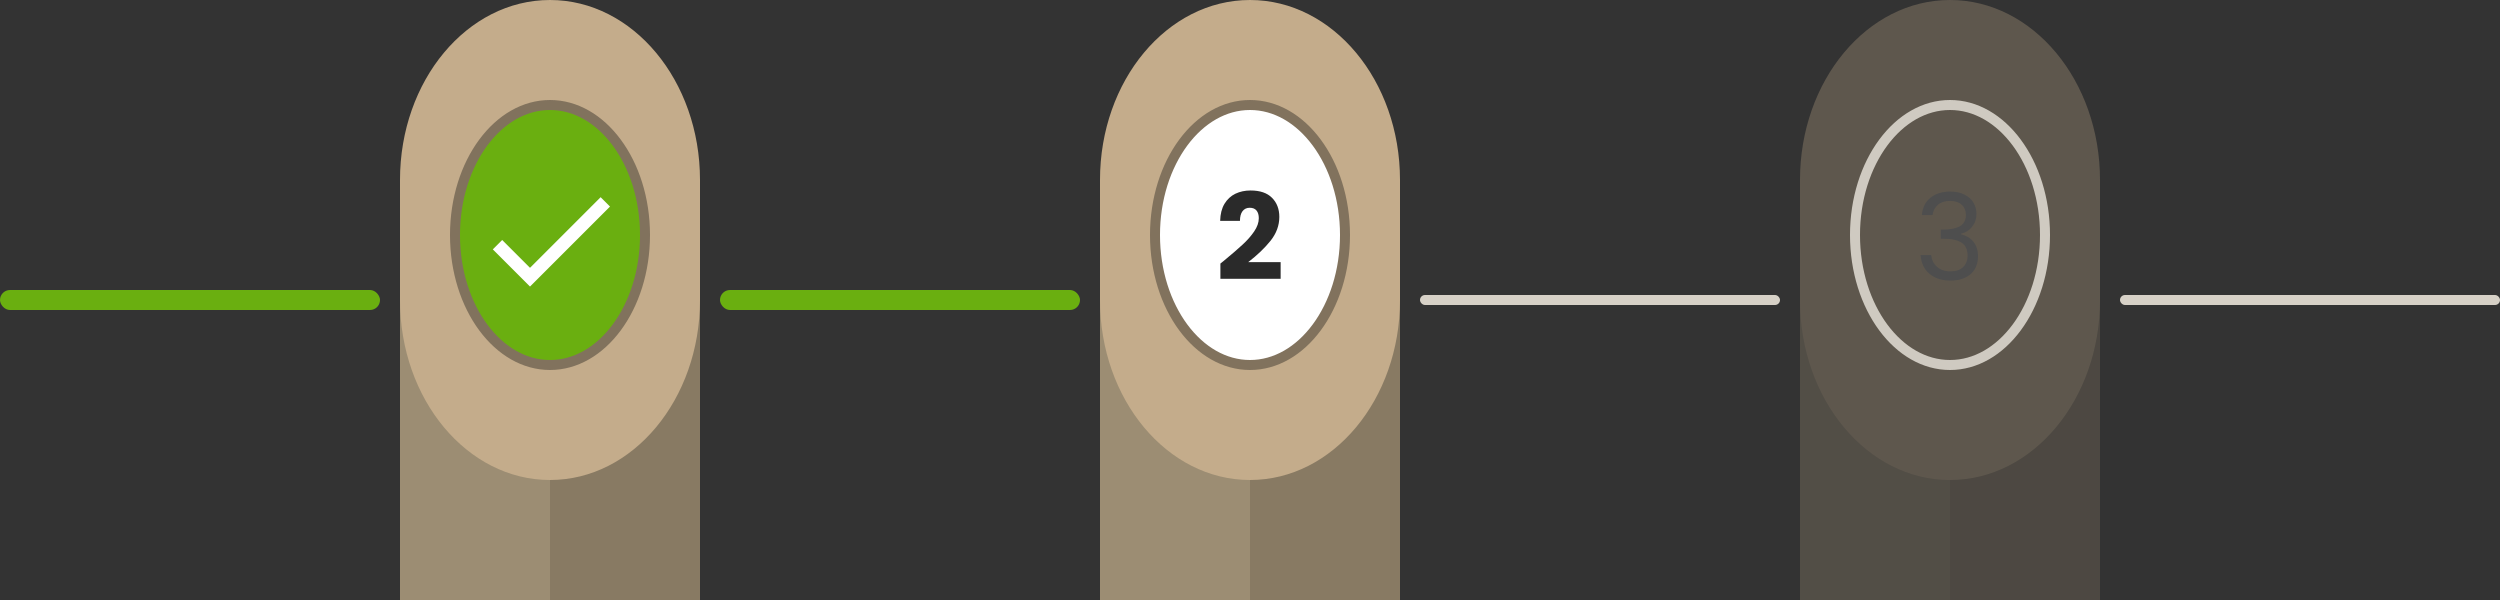
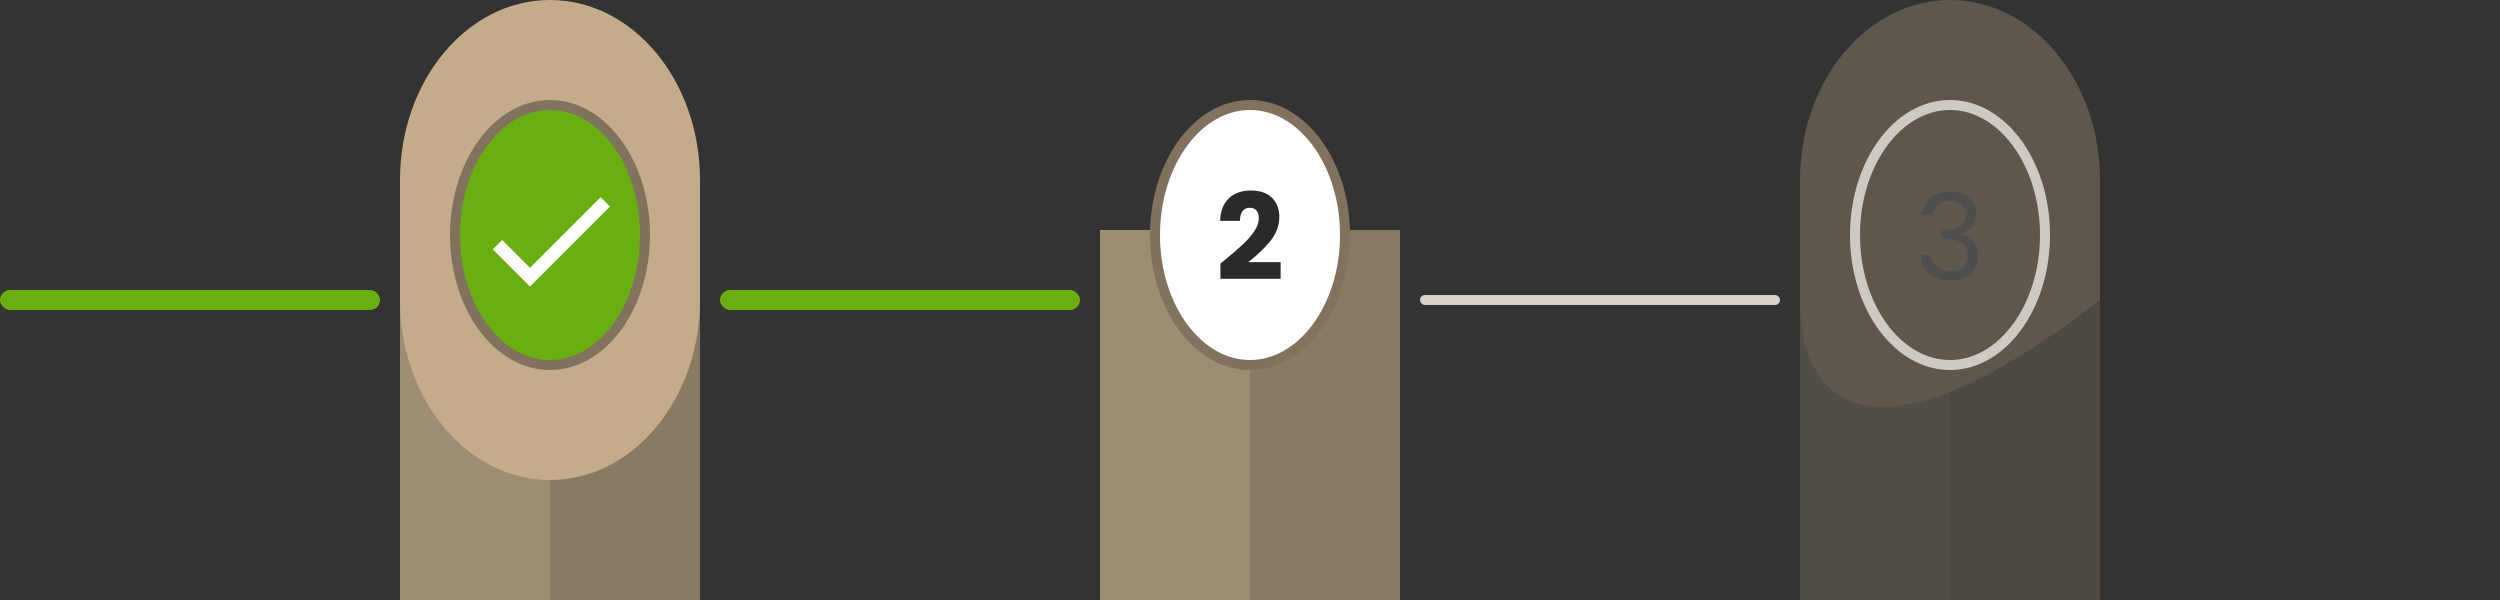
<svg xmlns="http://www.w3.org/2000/svg" width="250" height="60" viewBox="0 0 250 60" fill="none">
  <rect x="0" y="0" width="250" height="60" fill="#333333" stroke="none" />
  <rect y="29" width="38" height="2" rx="1" fill="#6AAF10" />
  <rect x="40" y="23" width="30" height="37" fill="#9C8D73" />
  <rect x="55" y="23" width="15" height="37" fill="#887A63" />
  <path d="M40 18C40 8.059 46.716 0 55 0C63.284 0 70 8.059 70 18V30C70 39.941 63.284 48 55 48C46.716 48 40 39.941 40 30V18Z" fill="#C4AC8B" />
  <path d="M64.5 23.5C64.5 27.132 63.409 30.4 61.669 32.748C59.93 35.097 57.566 36.5 55 36.5C52.434 36.5 50.07 35.097 48.331 32.748C46.591 30.4 45.5 27.132 45.5 23.5C45.5 19.868 46.591 16.6 48.331 14.252C50.07 11.903 52.434 10.5 55 10.5C57.566 10.5 59.93 11.903 61.669 14.252C63.409 16.6 64.5 19.868 64.5 23.5Z" fill="#6AAF10" stroke="#81725D" />
  <path d="M53 26.781L60.062 19.719L61 20.656L53 28.656L49.281 24.938L50.219 24L53 26.781Z" fill="white" />
  <rect x="72" y="29" width="36" height="2" rx="1" fill="#6AAF10" />
  <rect x="110" y="23" width="30" height="37" fill="#9C8D73" />
  <rect x="125" y="23" width="15" height="37" fill="#887A63" />
-   <path d="M110 18C110 8.059 116.716 0 125 0C133.284 0 140 8.059 140 18V30C140 39.941 133.284 48 125 48C116.716 48 110 39.941 110 30V18Z" fill="#C4AC8B" />
  <path d="M134.5 23.5C134.5 27.132 133.409 30.4 131.669 32.748C129.93 35.097 127.566 36.5 125 36.5C122.434 36.5 120.07 35.097 118.331 32.748C116.591 30.4 115.5 27.132 115.5 23.5C115.5 19.868 116.591 16.6 118.331 14.252C120.07 11.903 122.434 10.5 125 10.5C127.566 10.5 129.93 11.903 131.669 14.252C133.409 16.6 134.5 19.868 134.5 23.5Z" fill="white" stroke="#81725D" />
  <path d="M122.04 26.356C122.312 26.14 122.436 26.04 122.412 26.056C123.196 25.408 123.812 24.876 124.26 24.46C124.716 24.044 125.1 23.608 125.412 23.152C125.724 22.696 125.88 22.252 125.88 21.82C125.88 21.492 125.804 21.236 125.652 21.052C125.5 20.868 125.272 20.776 124.968 20.776C124.664 20.776 124.424 20.892 124.248 21.124C124.08 21.348 123.996 21.668 123.996 22.084H122.016C122.032 21.404 122.176 20.836 122.448 20.38C122.728 19.924 123.092 19.588 123.54 19.372C123.996 19.156 124.5 19.048 125.052 19.048C126.004 19.048 126.72 19.292 127.2 19.78C127.688 20.268 127.932 20.904 127.932 21.688C127.932 22.544 127.64 23.34 127.056 24.076C126.472 24.804 125.728 25.516 124.824 26.212H128.064V27.88H122.04V26.356Z" fill="#2A2A2A" />
  <rect x="142" y="29.5" width="36" height="1" rx="0.5" fill="#D7D1C7" />
  <g opacity="0.3">
    <rect x="180" y="23" width="30" height="37" fill="#9C8D73" />
    <rect x="195" y="23" width="15" height="37" fill="#887A63" />
-     <path d="M180 18C180 8.059 186.716 0 195 0C203.284 0 210 8.059 210 18V30C210 39.941 203.284 48 195 48C186.716 48 180 39.941 180 30V18Z" fill="#C4AC8B" />
+     <path d="M180 18C180 8.059 186.716 0 195 0C203.284 0 210 8.059 210 18V30C186.716 48 180 39.941 180 30V18Z" fill="#C4AC8B" />
  </g>
  <path d="M204.5 23.5C204.5 27.132 203.409 30.4 201.669 32.748C199.93 35.097 197.566 36.5 195 36.5C192.434 36.5 190.07 35.097 188.331 32.748C186.591 30.4 185.5 27.132 185.5 23.5C185.5 19.868 186.591 16.6 188.331 14.252C190.07 11.903 192.434 10.5 195 10.5C197.566 10.5 199.93 11.903 201.669 14.252C203.409 16.6 204.5 19.868 204.5 23.5Z" stroke="#CFCAC1" />
  <path d="M192.187 21.508C192.243 20.772 192.527 20.196 193.039 19.78C193.551 19.364 194.215 19.156 195.031 19.156C195.575 19.156 196.043 19.256 196.435 19.456C196.835 19.648 197.135 19.912 197.335 20.248C197.543 20.584 197.647 20.964 197.647 21.388C197.647 21.884 197.503 22.312 197.215 22.672C196.935 23.032 196.567 23.264 196.111 23.368V23.428C196.631 23.556 197.043 23.808 197.347 24.184C197.651 24.56 197.803 25.052 197.803 25.66C197.803 26.116 197.699 26.528 197.491 26.896C197.283 27.256 196.971 27.54 196.555 27.748C196.139 27.956 195.639 28.06 195.055 28.06C194.207 28.06 193.511 27.84 192.967 27.4C192.423 26.952 192.119 26.32 192.055 25.504H193.111C193.167 25.984 193.363 26.376 193.699 26.68C194.035 26.984 194.483 27.136 195.043 27.136C195.603 27.136 196.027 26.992 196.315 26.704C196.611 26.408 196.759 26.028 196.759 25.564C196.759 24.964 196.559 24.532 196.159 24.268C195.759 24.004 195.155 23.872 194.347 23.872H194.071V22.96H194.359C195.095 22.952 195.651 22.832 196.027 22.6C196.403 22.36 196.591 21.992 196.591 21.496C196.591 21.072 196.451 20.732 196.171 20.476C195.899 20.22 195.507 20.092 194.995 20.092C194.499 20.092 194.099 20.22 193.795 20.476C193.491 20.732 193.311 21.076 193.255 21.508H192.187Z" fill="#4E4E4E" />
-   <rect x="212" y="29.5" width="38" height="1" rx="0.5" fill="#D7D1C7" />
</svg>